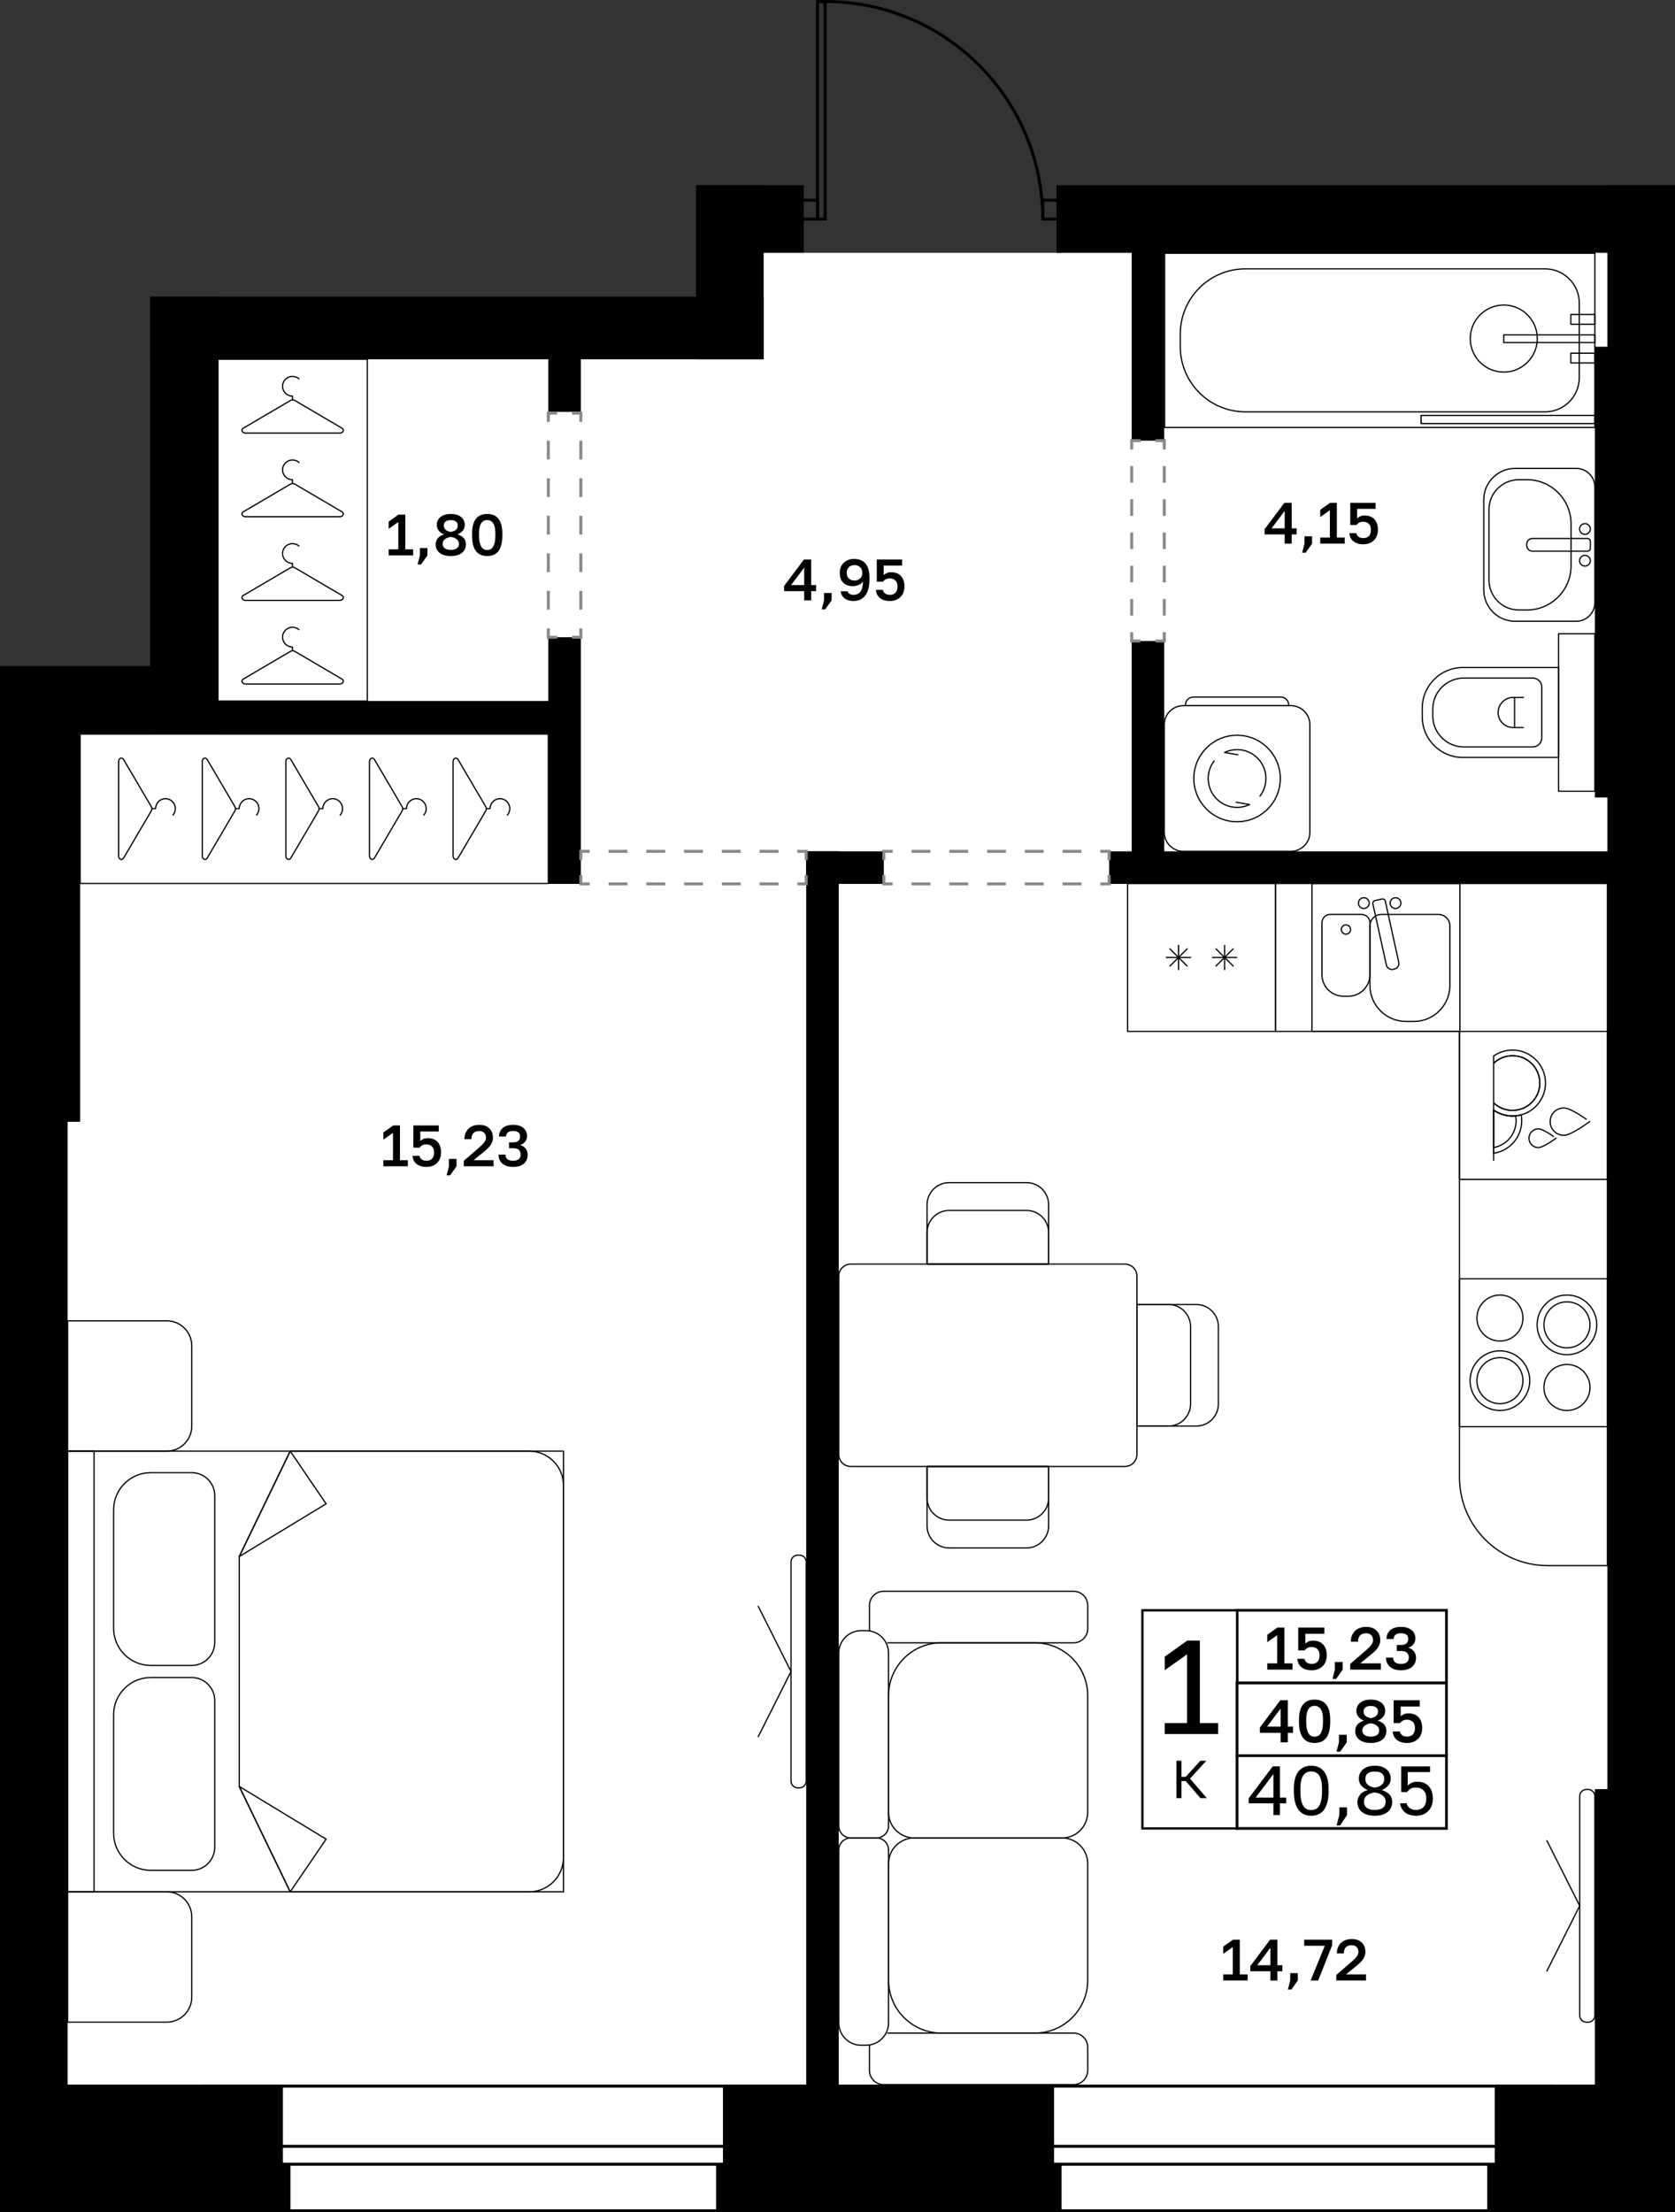
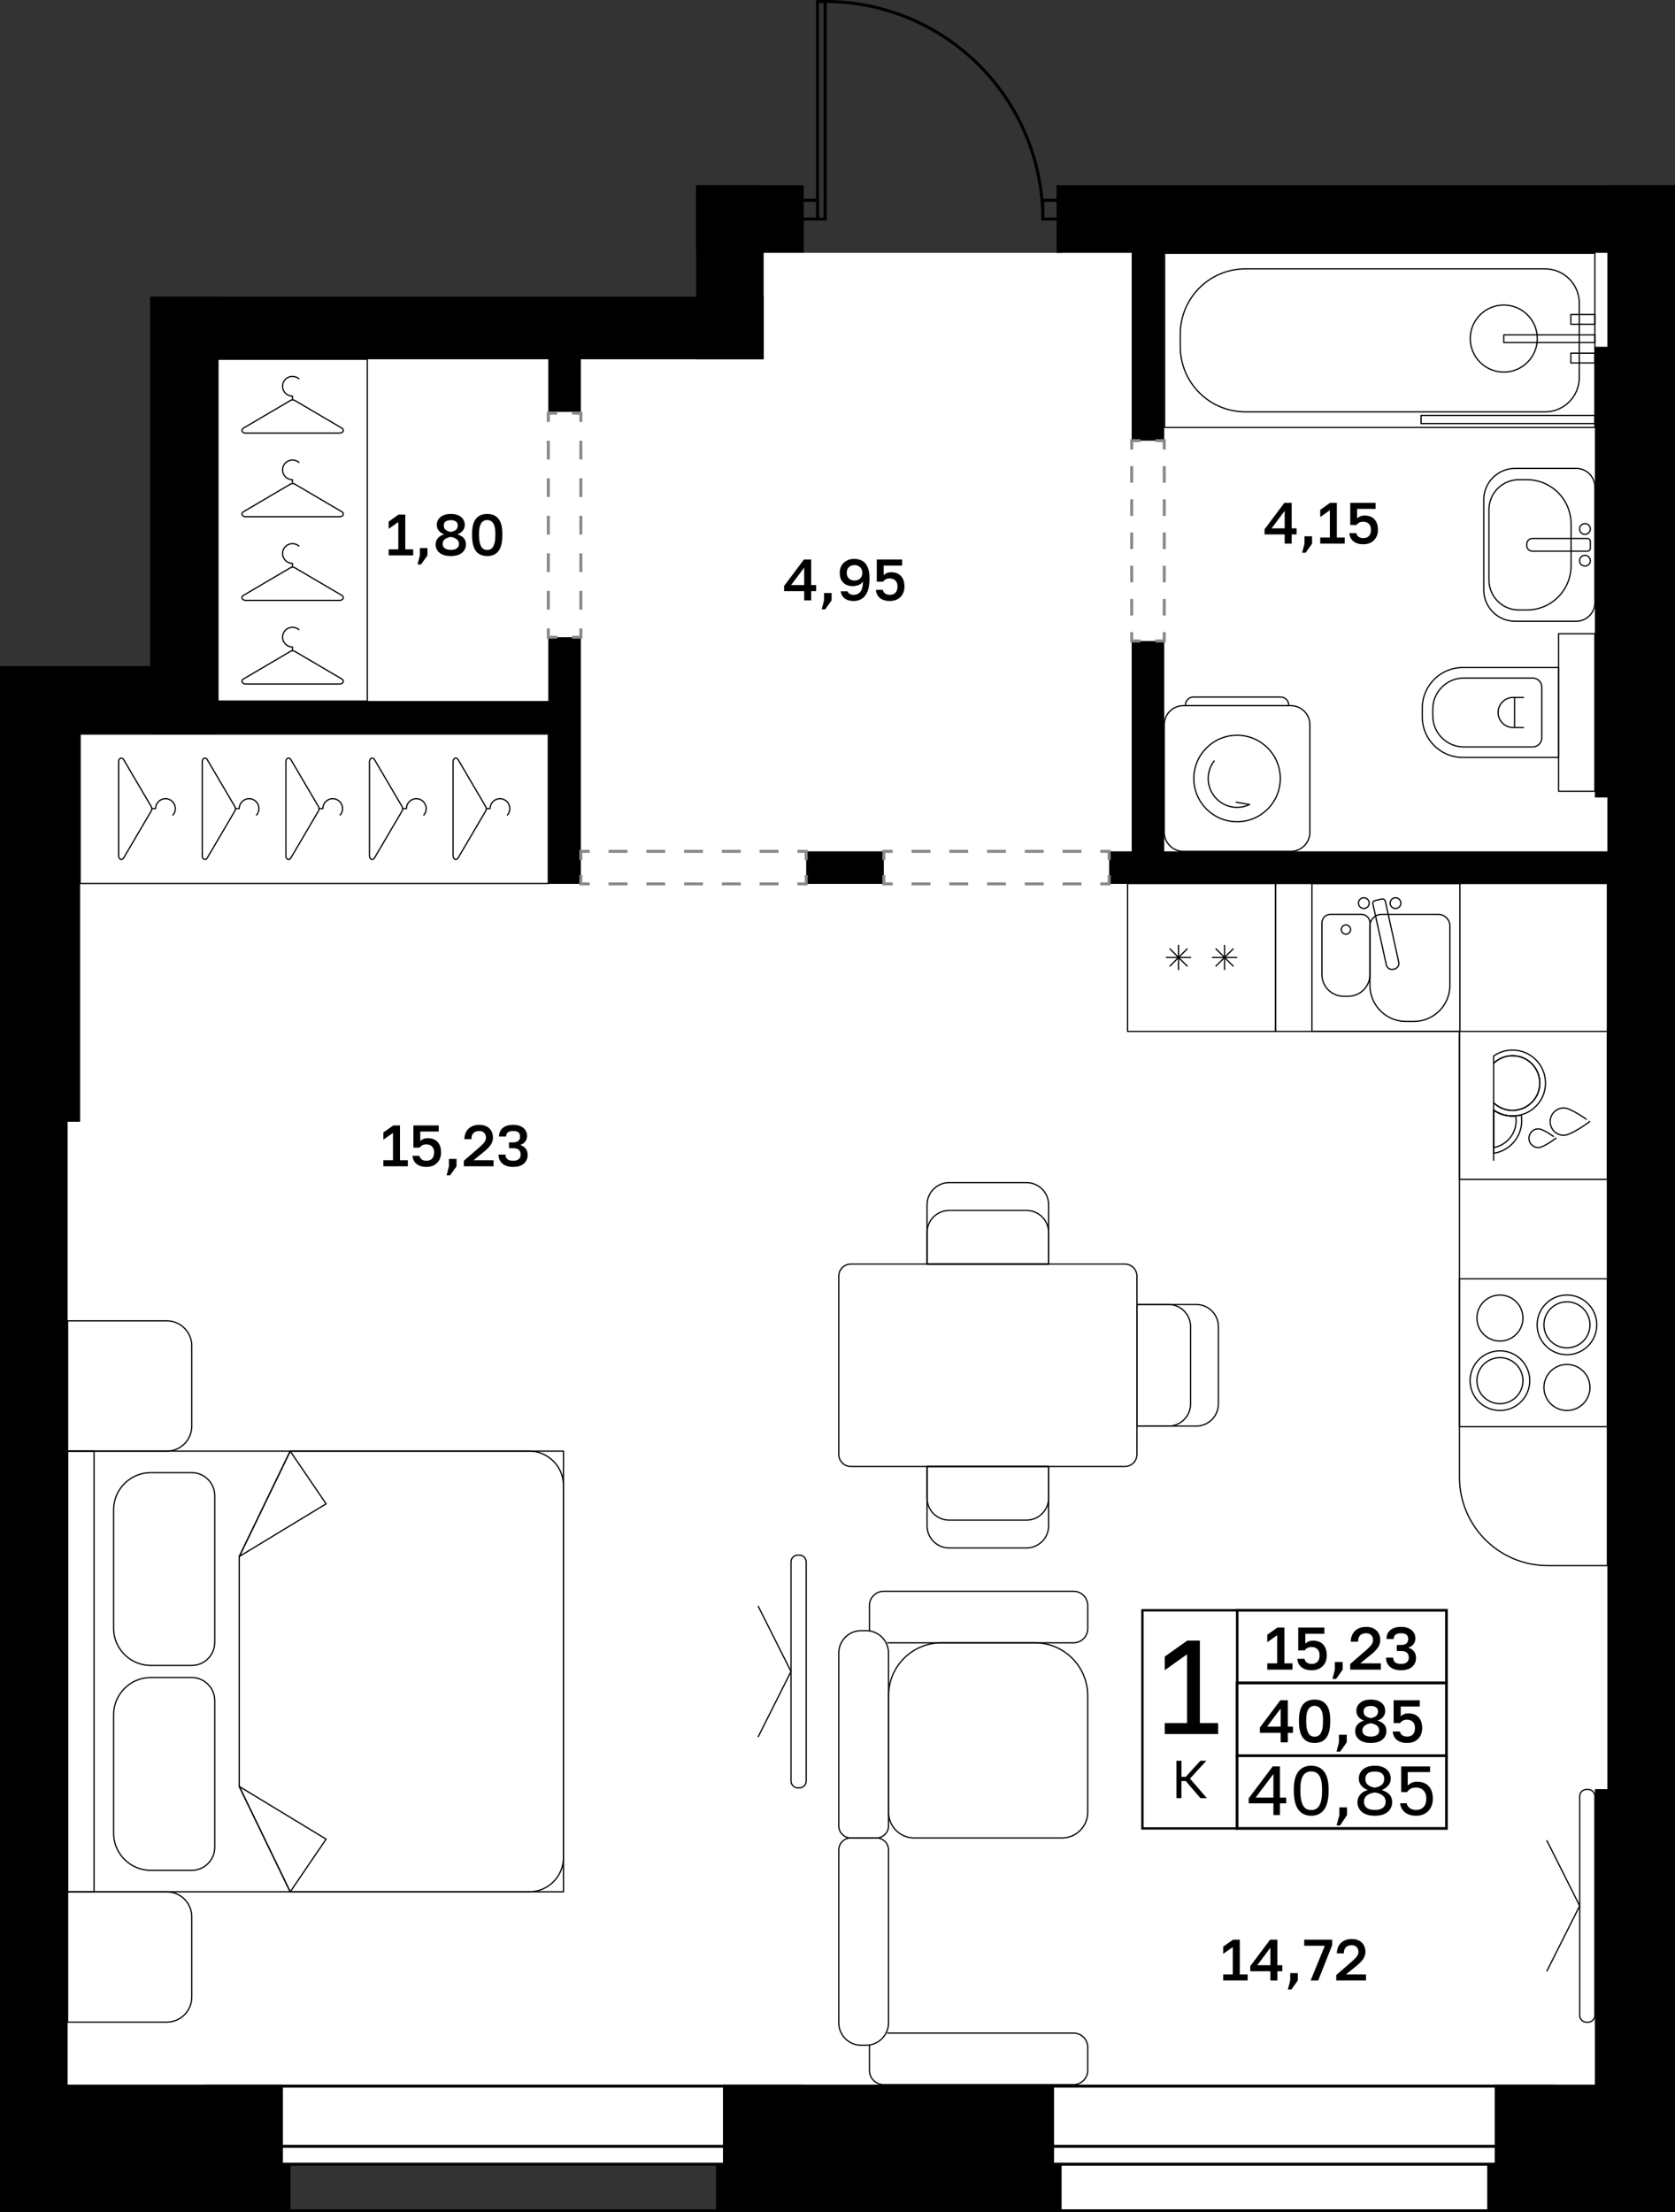
<svg xmlns="http://www.w3.org/2000/svg" version="1.1" x="0px" y="0px" viewBox="0 0 284.457 375.652" enable-background="new 0 0 284.457 375.652" xml:space="preserve">
  <rect x="0" y="0" width="284.457" height="375.652" fill="#333333" stroke="none" />
  <g id="фон">
    <polygon fill="#FFFFFF" points="186.399,37.195 180.284,42.935 136.488,42.935 125.069,39.042 125.069,55.691 32.889,55.691    32.889,117.317 5.74,117.317 5.74,364.385 275.883,364.385 275.883,35.781  " />
  </g>
  <g id="окна">
    <g>
      <g>
        <rect x="162.205" y="354.222" fill="#FFFFFF" width="101.638" height="21.175" />
        <path d="M263.588,354.477v20.665H162.46v-20.665H263.588 M264.098,353.967H161.95v21.685h102.148V353.967L264.098,353.967z" />
      </g>
      <g>
        <rect x="162.205" y="364.444" fill="#FFFFFF" width="101.638" height="3.036" />
        <path d="M263.588,364.699v2.526H162.46v-2.526H263.588 M264.098,364.189H161.95v3.546h102.148V364.189L264.098,364.189z" />
      </g>
    </g>
    <g>
      <g>
-         <rect x="34.646" y="354.222" fill="#FFFFFF" width="101.638" height="21.175" />
        <path d="M136.028,354.477v20.665H34.901v-20.665H136.028 M136.538,353.967H34.391v21.685h102.148V353.967L136.538,353.967z" />
      </g>
      <g>
        <rect x="34.646" y="364.444" fill="#FFFFFF" width="101.638" height="3.036" />
        <path d="M136.028,364.699v2.526H34.901v-2.526H136.028 M136.538,364.189H34.391v3.546h102.148V364.189L136.538,364.189z" />
      </g>
    </g>
  </g>
  <g id="решетка_балкон">
</g>
  <g id="стены">
    <rect x="179.433" y="31.455" width="105.024" height="11.48" />
    <rect x="118.205" y="31.455" width="18.283" height="11.48" />
    <rect x="118.205" y="31.455" width="11.48" height="29.551" />
    <rect x="25.512" y="50.376" width="104.173" height="10.63" />
    <rect x="25.512" y="50.376" width="11.48" height="74.197" />
    <rect y="113.093" width="36.992" height="11.48" />
    <rect x="27.425" y="119.029" width="67.811" height="5.545" />
    <rect y="113.093" width="11.481" height="262.559" />
    <rect x="272.977" y="31.455" width="11.48" height="344.197" />
    <rect x="93.118" y="57.826" width="5.527" height="12.109" />
    <rect x="93.118" y="108.203" width="5.527" height="41.882" />
    <rect x="136.914" y="144.558" width="13.181" height="5.528" />
    <rect x="188.363" y="144.558" width="90.142" height="5.528" />
-     <rect x="136.914" y="144.558" width="5.527" height="213.778" />
    <rect x="270.851" y="58.88" width="8.52" height="76.536" />
    <rect x="192.189" y="108.841" width="5.528" height="37.587" />
    <rect x="192.189" y="40.308" width="5.528" height="34.517" />
    <rect x="270.851" y="303.794" width="6.476" height="53.138" />
    <rect x="252.567" y="367.574" width="23.539" height="8.079" />
    <rect x="253.843" y="353.967" width="22.04" height="16.196" />
    <rect x="121.606" y="367.574" width="58.678" height="8.079" />
    <rect x="122.776" y="353.967" width="56.232" height="19.106" />
    <rect x="8.717" y="367.574" width="40.606" height="8.079" />
    <rect x="9.371" y="353.967" width="38.676" height="17.249" />
    <rect x="7.543" y="122.43" width="6.063" height="68.049" />
  </g>
  <g id="двери">
    <g>
      <g>
        <path fill="none" stroke="#000000" stroke-width="0.51" stroke-miterlimit="10" d="M177.087,37.195     c0-20.409-16.53-36.94-36.939-36.94l-0.001,36.94" />
        <rect x="121.023" y="18.069" transform="matrix(-1.628619e-05 1 -1 -1.628619e-05 158.219 -120.766)" fill="none" stroke="#000000" stroke-width="0.51" stroke-miterlimit="10" width="36.938" height="1.313" />
      </g>
      <rect x="135.638" y="34.002" fill="none" stroke="#000000" stroke-width="0.51" stroke-miterlimit="10" width="3.194" height="3.194" />
      <rect x="177.09" y="34.002" fill="none" stroke="#000000" stroke-width="0.51" stroke-miterlimit="10" width="3.194" height="3.194" />
    </g>
  </g>
  <g id="двери_пунктир">
    <g>
      <g>
        <polyline fill="none" stroke="#898989" stroke-width="0.51" stroke-miterlimit="10" points="188.363,148.585 188.363,150.085      186.863,150.085    " />
        <line fill="none" stroke="#898989" stroke-width="0.51" stroke-miterlimit="10" stroke-dasharray="3.206,3.206" x1="183.656" y1="150.085" x2="153.198" y2="150.085" />
        <polyline fill="none" stroke="#898989" stroke-width="0.51" stroke-miterlimit="10" points="151.595,150.085 150.095,150.085      150.095,148.585    " />
        <polyline fill="none" stroke="#898989" stroke-width="0.51" stroke-miterlimit="10" points="150.095,146.058 150.095,144.558      151.595,144.558    " />
        <line fill="none" stroke="#898989" stroke-width="0.51" stroke-miterlimit="10" stroke-dasharray="3.206,3.206" x1="154.801" y1="144.558" x2="185.26" y2="144.558" />
        <polyline fill="none" stroke="#898989" stroke-width="0.51" stroke-miterlimit="10" points="186.863,144.558 188.363,144.558      188.363,146.058    " />
      </g>
    </g>
    <g>
      <g>
        <polyline fill="none" stroke="#898989" stroke-width="0.51" stroke-miterlimit="10" points="136.914,148.585 136.914,150.085      135.414,150.085    " />
        <line fill="none" stroke="#898989" stroke-width="0.51" stroke-miterlimit="10" stroke-dasharray="3.206,3.206" x1="132.208" y1="150.085" x2="101.749" y2="150.085" />
        <polyline fill="none" stroke="#898989" stroke-width="0.51" stroke-miterlimit="10" points="100.146,150.085 98.646,150.085      98.646,148.585    " />
        <polyline fill="none" stroke="#898989" stroke-width="0.51" stroke-miterlimit="10" points="98.646,146.058 98.646,144.558      100.146,144.558    " />
        <line fill="none" stroke="#898989" stroke-width="0.51" stroke-miterlimit="10" stroke-dasharray="3.206,3.206" x1="103.352" y1="144.558" x2="133.811" y2="144.558" />
        <polyline fill="none" stroke="#898989" stroke-width="0.51" stroke-miterlimit="10" points="135.414,144.558 136.914,144.558      136.914,146.058    " />
      </g>
    </g>
    <g>
      <g>
        <polyline fill="none" stroke="#898989" stroke-width="0.51" stroke-miterlimit="10" points="98.646,106.703 98.646,108.203      97.146,108.203    " />
        <polyline fill="none" stroke="#898989" stroke-width="0.51" stroke-miterlimit="10" points="94.618,108.203 93.118,108.203      93.118,106.703    " />
        <line fill="none" stroke="#898989" stroke-width="0.51" stroke-miterlimit="10" stroke-dasharray="3.187,3.187" x1="93.118" y1="103.516" x2="93.118" y2="73.241" />
        <polyline fill="none" stroke="#898989" stroke-width="0.51" stroke-miterlimit="10" points="93.118,71.648 93.118,70.148      94.618,70.148    " />
        <polyline fill="none" stroke="#898989" stroke-width="0.51" stroke-miterlimit="10" points="97.146,70.148 98.646,70.148      98.646,71.648    " />
        <line fill="none" stroke="#898989" stroke-width="0.51" stroke-miterlimit="10" stroke-dasharray="3.187,3.187" x1="98.646" y1="74.835" x2="98.646" y2="105.11" />
      </g>
    </g>
    <g>
      <g>
        <polyline fill="none" stroke="#898989" stroke-width="0.51" stroke-miterlimit="10" points="197.717,107.341 197.717,108.841      196.217,108.841    " />
        <polyline fill="none" stroke="#898989" stroke-width="0.51" stroke-miterlimit="10" points="193.689,108.841 192.189,108.841      192.189,107.341    " />
        <line fill="none" stroke="#898989" stroke-width="0.51" stroke-miterlimit="10" stroke-dasharray="2.82,2.82" x1="192.189" y1="104.521" x2="192.189" y2="77.735" />
        <polyline fill="none" stroke="#898989" stroke-width="0.51" stroke-miterlimit="10" points="192.189,76.325 192.189,74.825      193.689,74.825    " />
        <polyline fill="none" stroke="#898989" stroke-width="0.51" stroke-miterlimit="10" points="196.217,74.825 197.717,74.825      197.717,76.325    " />
        <line fill="none" stroke="#898989" stroke-width="0.51" stroke-miterlimit="10" stroke-dasharray="2.82,2.82" x1="197.717" y1="79.145" x2="197.717" y2="105.931" />
      </g>
    </g>
  </g>
  <g id="контур">
</g>
  <g id="пунктир">
</g>
  <g id="мебель">
    <g>
      <path fill="none" stroke="#000000" stroke-width="0.21" stroke-linejoin="round" stroke-miterlimit="10" d="M193.079,216.688    v30.275c0,1.134-0.92,2.045-2.045,2.045h-46.547c-1.125,0-2.045-0.911-2.045-2.045v-30.275c0-1.134,0.92-2.045,2.045-2.045h46.547    C192.159,214.642,193.079,215.553,193.079,216.688z" />
      <g>
        <path fill="none" stroke="#000000" stroke-width="0.21" stroke-linejoin="round" stroke-miterlimit="10" d="M178.084,204.569     v10.074h-20.648v-10.074c0-2.072,1.688-3.76,3.76-3.76h13.128C176.405,200.809,178.084,202.497,178.084,204.569z" />
        <path fill="none" stroke="#000000" stroke-width="0.21" stroke-linejoin="round" stroke-miterlimit="10" d="M178.084,209.293     v5.35h-20.648v-5.35c0-2.081,1.688-3.76,3.76-3.76h13.128C176.405,205.533,178.084,207.212,178.084,209.293z" />
      </g>
      <g>
        <path fill="none" stroke="#000000" stroke-width="0.21" stroke-linejoin="round" stroke-miterlimit="10" d="M157.436,259.082     v-10.074h20.648v10.074c0,2.072-1.688,3.76-3.76,3.76h-13.128C159.115,262.842,157.436,261.154,157.436,259.082z" />
        <path fill="none" stroke="#000000" stroke-width="0.21" stroke-linejoin="round" stroke-miterlimit="10" d="M157.436,254.357     v-5.35h20.648v5.35c0,2.081-1.688,3.76-3.76,3.76h-13.128C159.115,258.117,157.436,256.438,157.436,254.357z" />
      </g>
      <g>
        <path fill="none" stroke="#000000" stroke-width="0.21" stroke-linejoin="round" stroke-miterlimit="10" d="M203.152,221.501     h-10.074v20.648h10.074c2.072,0,3.76-1.688,3.76-3.76v-13.128C206.912,223.18,205.224,221.501,203.152,221.501z" />
        <path fill="none" stroke="#000000" stroke-width="0.21" stroke-linejoin="round" stroke-miterlimit="10" d="M198.428,221.501     h-5.35v20.648h5.35c2.081,0,3.76-1.688,3.76-3.76v-13.128C202.188,223.18,200.509,221.501,198.428,221.501z" />
      </g>
    </g>
    <g>
-       <path fill="none" stroke="#000000" stroke-width="0.21" stroke-linejoin="round" stroke-miterlimit="10" d="M155.258,312.083    h25.101c2.408,0,4.361,1.952,4.361,4.361v19.802c0,4.954-4.016,8.971-8.971,8.971h-15.88c-4.954,0-8.971-4.016-8.971-8.971    v-19.802C150.897,314.035,152.849,312.083,155.258,312.083z" />
      <path fill="none" stroke="#000000" stroke-width="0.21" stroke-linejoin="round" stroke-miterlimit="10" d="M148.843,312.083    h-4.348c-1.134,0-2.054,0.92-2.054,2.054v29.331c0,2.107,1.708,3.814,3.814,3.814h0.827c2.107,0,3.814-1.708,3.814-3.814v-29.331    C150.897,313.003,149.977,312.083,148.843,312.083z" />
      <path fill="none" stroke="#000000" stroke-width="0.21" stroke-linejoin="round" stroke-miterlimit="10" d="M147.678,347.278    c-0.018,0.116-0.027,0.232-0.027,0.348v3.93c0,1.331,1.081,2.411,2.411,2.411h32.249c1.331,0,2.411-1.081,2.411-2.411v-3.93    c0-1.331-1.081-2.411-2.411-2.411h-31.624" />
      <path fill="none" stroke="#000000" stroke-width="0.21" stroke-linejoin="round" stroke-miterlimit="10" d="M155.258,312.083    h25.101c2.408,0,4.361-1.952,4.361-4.361V287.92c0-4.954-4.016-8.971-8.971-8.971h-15.88c-4.954,0-8.971,4.016-8.971,8.971v19.802    C150.897,310.131,152.849,312.083,155.258,312.083z" />
      <path fill="none" stroke="#000000" stroke-width="0.21" stroke-linejoin="round" stroke-miterlimit="10" d="M148.843,312.083    h-4.348c-1.134,0-2.054-0.92-2.054-2.054v-29.331c0-2.107,1.708-3.814,3.814-3.814h0.827c2.107,0,3.814,1.708,3.814,3.814v29.331    C150.897,311.163,149.977,312.083,148.843,312.083z" />
      <path fill="none" stroke="#000000" stroke-width="0.21" stroke-linejoin="round" stroke-miterlimit="10" d="M150.688,278.951    h31.624c1.331,0,2.411-1.081,2.411-2.411v-3.93c0-1.331-1.081-2.411-2.411-2.411h-32.249c-1.331,0-2.411,1.081-2.411,2.411v3.93    c0,0.116,0.009,0.232,0.027,0.348" />
    </g>
    <g>
      <rect x="40.679" y="97.574" transform="matrix(-6.840593e-07 1 -1 -6.840593e-07 190.692 83.968)" fill="none" stroke="#000000" stroke-width="0.21" stroke-linejoin="round" stroke-miterlimit="10" width="25.367" height="79.512" />
      <g>
        <g>
          <path fill="none" stroke="#000000" stroke-width="0.21" stroke-linejoin="round" stroke-miterlimit="10" d="M76.947,129.327      l0,16.005c0,0.579,0.567,0.828,0.838,0.367l4.702-8.002c0.127-0.217,0.127-0.517,0-0.734l-4.702-8.002      C77.514,128.499,76.947,128.747,76.947,129.327z" />
          <path fill="none" stroke="#000000" stroke-width="0.21" stroke-linejoin="round" stroke-miterlimit="10" d="M86.122,138.457      c0.282-0.302,0.455-0.708,0.455-1.155c0-0.931-0.75-1.686-1.675-1.686c-0.925,0-1.675,0.755-1.675,1.686h-0.643" />
        </g>
        <g>
          <path fill="none" stroke="#000000" stroke-width="0.21" stroke-linejoin="round" stroke-miterlimit="10" d="M62.747,129.327      l0,16.005c0,0.579,0.567,0.828,0.838,0.367l4.702-8.002c0.127-0.217,0.127-0.517,0-0.734l-4.702-8.002      C63.314,128.499,62.747,128.747,62.747,129.327z" />
          <path fill="none" stroke="#000000" stroke-width="0.21" stroke-linejoin="round" stroke-miterlimit="10" d="M71.922,138.457      c0.282-0.302,0.455-0.708,0.455-1.155c0-0.931-0.75-1.686-1.675-1.686c-0.925,0-1.675,0.755-1.675,1.686h-0.643" />
        </g>
        <g>
          <path fill="none" stroke="#000000" stroke-width="0.21" stroke-linejoin="round" stroke-miterlimit="10" d="M48.547,129.327      l0,16.005c0,0.579,0.567,0.828,0.838,0.367l4.702-8.002c0.127-0.217,0.127-0.517,0-0.734l-4.702-8.002      C49.114,128.499,48.547,128.747,48.547,129.327z" />
          <path fill="none" stroke="#000000" stroke-width="0.21" stroke-linejoin="round" stroke-miterlimit="10" d="M57.722,138.457      c0.282-0.302,0.455-0.708,0.455-1.155c0-0.931-0.75-1.686-1.675-1.686c-0.925,0-1.675,0.755-1.675,1.686h-0.643" />
        </g>
        <g>
          <path fill="none" stroke="#000000" stroke-width="0.21" stroke-linejoin="round" stroke-miterlimit="10" d="M34.347,129.327      l0,16.005c0,0.579,0.567,0.828,0.838,0.367l4.702-8.002c0.127-0.217,0.127-0.517,0-0.734l-4.702-8.002      C34.915,128.499,34.347,128.747,34.347,129.327z" />
          <path fill="none" stroke="#000000" stroke-width="0.21" stroke-linejoin="round" stroke-miterlimit="10" d="M43.522,138.457      c0.282-0.302,0.455-0.708,0.455-1.155c0-0.931-0.75-1.686-1.675-1.686c-0.925,0-1.675,0.755-1.675,1.686h-0.643" />
        </g>
        <g>
          <path fill="none" stroke="#000000" stroke-width="0.21" stroke-linejoin="round" stroke-miterlimit="10" d="M20.148,129.327      l0,16.005c0,0.579,0.567,0.828,0.838,0.367l4.702-8.002c0.127-0.217,0.127-0.517,0-0.734l-4.702-8.002      C20.715,128.499,20.148,128.747,20.148,129.327z" />
          <path fill="none" stroke="#000000" stroke-width="0.21" stroke-linejoin="round" stroke-miterlimit="10" d="M29.322,138.457      c0.282-0.302,0.455-0.708,0.455-1.155c0-0.931-0.75-1.686-1.675-1.686c-0.925,0-1.675,0.755-1.675,1.686h-0.643" />
        </g>
      </g>
    </g>
    <g>
      <rect x="37.015" y="61.005" fill="none" stroke="#000000" stroke-width="0.21" stroke-linejoin="round" stroke-miterlimit="10" width="25.367" height="58.039" />
      <g>
        <g>
          <path fill="none" stroke="#000000" stroke-width="0.21" stroke-linejoin="round" stroke-miterlimit="10" d="M41.695,73.54      l16.005,0c0.579,0,0.828-0.567,0.367-0.838L50.064,68c-0.217-0.127-0.517-0.127-0.734,0l-8.002,4.702      C40.867,72.973,41.115,73.54,41.695,73.54z" />
          <path fill="none" stroke="#000000" stroke-width="0.21" stroke-linejoin="round" stroke-miterlimit="10" d="M50.825,64.365      c-0.302-0.282-0.708-0.455-1.155-0.455c-0.931,0-1.686,0.75-1.686,1.675c0,0.925,0.755,1.675,1.686,1.675v0.643" />
        </g>
        <g>
          <path fill="none" stroke="#000000" stroke-width="0.21" stroke-linejoin="round" stroke-miterlimit="10" d="M41.695,87.74      l16.005,0c0.579,0,0.828-0.567,0.367-0.838L50.064,82.2c-0.217-0.127-0.517-0.127-0.734,0l-8.002,4.702      C40.867,87.173,41.115,87.74,41.695,87.74z" />
          <path fill="none" stroke="#000000" stroke-width="0.21" stroke-linejoin="round" stroke-miterlimit="10" d="M50.825,78.565      c-0.302-0.282-0.708-0.455-1.155-0.455c-0.931,0-1.686,0.75-1.686,1.675c0,0.925,0.755,1.675,1.686,1.675l0,0.643" />
        </g>
        <g>
          <path fill="none" stroke="#000000" stroke-width="0.21" stroke-linejoin="round" stroke-miterlimit="10" d="M41.695,101.94      l16.005,0c0.579,0,0.828-0.567,0.367-0.838L50.064,96.4c-0.217-0.127-0.517-0.127-0.734,0l-8.002,4.702      C40.867,101.373,41.115,101.94,41.695,101.94z" />
          <path fill="none" stroke="#000000" stroke-width="0.21" stroke-linejoin="round" stroke-miterlimit="10" d="M50.825,92.765      c-0.302-0.282-0.708-0.455-1.155-0.455c-0.931,0-1.686,0.75-1.686,1.675s0.755,1.675,1.686,1.675v0.643" />
        </g>
        <g>
          <path fill="none" stroke="#000000" stroke-width="0.21" stroke-linejoin="round" stroke-miterlimit="10" d="M41.695,116.14      l16.005,0c0.579,0,0.828-0.567,0.367-0.838l-8.002-4.702c-0.217-0.127-0.517-0.127-0.734,0l-8.002,4.702      C40.867,115.573,41.115,116.14,41.695,116.14z" />
          <path fill="none" stroke="#000000" stroke-width="0.21" stroke-linejoin="round" stroke-miterlimit="10" d="M50.825,106.965      c-0.302-0.282-0.708-0.455-1.155-0.455c-0.931,0-1.686,0.75-1.686,1.675s0.755,1.675,1.686,1.675v0.643" />
        </g>
      </g>
    </g>
    <g>
      <path fill="none" stroke="#000000" stroke-width="0.21" stroke-linejoin="round" stroke-miterlimit="10" d="M247.856,175.137    h-31.243v-25.121h31.243h25.121v25.121v90.703h-10.121c-8.284,0-15-6.716-15-15V175.137z" />
      <g>
        <rect x="222.804" y="150.016" fill="none" stroke="#000000" stroke-width="0.21" stroke-linejoin="round" stroke-miterlimit="10" width="25.121" height="25.121" />
        <path fill="none" stroke="#000000" stroke-width="0.21" stroke-linejoin="round" stroke-miterlimit="10" d="M240.102,173.441     h-1.329c-3.383,0-6.126-2.743-6.126-6.126v-10.082c0-1.088,0.882-1.969,1.969-1.969h9.642c1.088,0,1.969,0.882,1.969,1.969     v10.082C246.228,170.699,243.486,173.441,240.102,173.441z" />
        <path fill="none" stroke="#000000" stroke-width="0.21" stroke-linejoin="round" stroke-miterlimit="10" d="M228.175,169.164     h0.797c2.03,0,3.676-1.646,3.676-3.676v-8.799c0-0.787-0.638-1.426-1.426-1.426h-5.297c-0.787,0-1.426,0.638-1.426,1.426v8.799     C224.5,167.519,226.145,169.164,228.175,169.164z" />
        <circle fill="none" stroke="#000000" stroke-width="0.21" stroke-linejoin="round" stroke-miterlimit="10" cx="228.574" cy="157.837" r="0.787" />
        <g>
          <circle fill="none" stroke="#000000" stroke-width="0.21" stroke-linejoin="round" stroke-miterlimit="10" cx="236.993" cy="153.348" r="0.913" />
          <circle fill="none" stroke="#000000" stroke-width="0.21" stroke-linejoin="round" stroke-miterlimit="10" cx="231.61" cy="153.348" r="0.913" />
          <path fill="none" stroke="#000000" stroke-width="0.21" stroke-linejoin="round" stroke-miterlimit="10" d="M233.153,153.486      l2.284,10.364c0.116,0.525,0.635,0.856,1.16,0.741l0.206-0.045c0.525-0.116,0.856-0.635,0.741-1.16l-2.284-10.364      c-0.057-0.26-0.315-0.425-0.575-0.367l-1.164,0.257C233.26,152.969,233.096,153.226,233.153,153.486z" />
        </g>
      </g>
      <g>
        <rect x="191.492" y="150.016" transform="matrix(-4.547290e-11 -1 1 -4.547290e-11 41.476 366.63)" fill="none" stroke="#000000" stroke-width="0.21" stroke-linejoin="round" stroke-miterlimit="10" width="25.121" height="25.121" />
        <g>
          <g>
            <line fill="none" stroke="#000000" stroke-width="0.21" stroke-linejoin="round" stroke-miterlimit="10" x1="198.632" y1="164.089" x2="201.656" y2="161.065" />
            <line fill="none" stroke="#000000" stroke-width="0.21" stroke-linejoin="round" stroke-miterlimit="10" x1="198.632" y1="161.065" x2="201.656" y2="164.089" />
            <line fill="none" stroke="#000000" stroke-width="0.21" stroke-linejoin="round" stroke-miterlimit="10" x1="198.006" y1="162.577" x2="202.283" y2="162.577" />
            <line fill="none" stroke="#000000" stroke-width="0.21" stroke-linejoin="round" stroke-miterlimit="10" x1="200.144" y1="160.438" x2="200.144" y2="164.715" />
          </g>
          <g>
            <line fill="none" stroke="#000000" stroke-width="0.21" stroke-linejoin="round" stroke-miterlimit="10" x1="206.449" y1="164.089" x2="209.473" y2="161.065" />
            <line fill="none" stroke="#000000" stroke-width="0.21" stroke-linejoin="round" stroke-miterlimit="10" x1="206.449" y1="161.065" x2="209.473" y2="164.089" />
            <line fill="none" stroke="#000000" stroke-width="0.21" stroke-linejoin="round" stroke-miterlimit="10" x1="205.822" y1="162.577" x2="210.099" y2="162.577" />
            <line fill="none" stroke="#000000" stroke-width="0.21" stroke-linejoin="round" stroke-miterlimit="10" x1="207.961" y1="160.438" x2="207.961" y2="164.715" />
          </g>
        </g>
      </g>
      <g>
        <rect x="247.856" y="217.139" transform="matrix(-1 -4.496637e-11 4.496637e-11 -1 520.833 459.398)" fill="none" stroke="#000000" stroke-width="0.21" stroke-linejoin="round" stroke-miterlimit="10" width="25.121" height="25.121" />
        <g>
          <g>
            <circle fill="none" stroke="#000000" stroke-width="0.21" stroke-linejoin="round" stroke-miterlimit="10" cx="254.725" cy="234.437" r="5.066" />
            <circle fill="none" stroke="#000000" stroke-width="0.21" stroke-linejoin="round" stroke-miterlimit="10" cx="254.725" cy="223.804" r="3.908" />
            <circle fill="none" stroke="#000000" stroke-width="0.21" stroke-linejoin="round" stroke-miterlimit="10" cx="254.725" cy="234.437" r="3.908" />
          </g>
          <g>
            <circle fill="none" stroke="#000000" stroke-width="0.21" stroke-linejoin="round" stroke-miterlimit="10" cx="266.108" cy="224.961" r="5.066" />
            <circle fill="none" stroke="#000000" stroke-width="0.21" stroke-linejoin="round" stroke-miterlimit="10" cx="266.108" cy="235.594" r="3.908" />
            <circle fill="none" stroke="#000000" stroke-width="0.21" stroke-linejoin="round" stroke-miterlimit="10" cx="266.108" cy="224.961" r="3.908" />
          </g>
        </g>
      </g>
      <g>
        <rect x="247.856" y="175.137" transform="matrix(-4.460450e-11 1 -1 -4.460450e-11 448.114 -72.719)" fill="none" stroke="#000000" stroke-width="0.21" stroke-linejoin="round" stroke-miterlimit="10" width="25.121" height="25.121" />
        <g>
          <path fill="none" stroke="#000000" stroke-width="0.21" stroke-linejoin="round" stroke-miterlimit="10" d="M256.863,188.547      c0.089,0,0.179,0,0.259-0.018c0.33-0.009,0.661-0.063,0.965-0.152c1.974-0.536,3.411-2.34,3.411-4.474      c0-2.563-2.072-4.644-4.635-4.644c-1.241,0-2.367,0.491-3.206,1.286v6.716C254.496,188.056,255.621,188.547,256.863,188.547z" />
          <path fill="none" stroke="#000000" stroke-width="0.21" stroke-linejoin="round" stroke-miterlimit="10" d="M253.657,195.825      c2.706-0.393,4.769-2.724,4.769-5.528c0-0.339-0.027-0.679-0.098-1c-0.304,0.098-0.616,0.152-0.938,0.179      c-0.17,0.018-0.348,0.027-0.527,0.027c-1.188,0-2.295-0.375-3.206-1.009V195.825z" />
          <path fill="none" stroke="#000000" stroke-width="0.21" stroke-linejoin="round" stroke-miterlimit="10" d="M256.863,189.502      c0.179,0,0.357-0.009,0.527-0.027c0.322-0.027,0.634-0.08,0.938-0.179c2.385-0.634,4.135-2.813,4.135-5.394      c0-3.09-2.51-5.6-5.6-5.6c-1.188,0-2.295,0.375-3.206,1.009v1.232c0.839-0.795,1.965-1.286,3.206-1.286      c2.563,0,4.635,2.081,4.635,4.644c0,2.134-1.438,3.938-3.411,4.474c-0.304,0.089-0.634,0.143-0.965,0.152      c-0.08,0.018-0.17,0.018-0.259,0.018c-1.241,0-2.367-0.491-3.206-1.286v1.232C254.568,189.127,255.675,189.502,256.863,189.502z      " />
          <path fill="none" stroke="#000000" stroke-width="0.21" stroke-linejoin="round" stroke-miterlimit="10" d="M253.657,194.861      c2.17-0.393,3.813-2.286,3.813-4.564c0-0.286-0.027-0.554-0.08-0.822c-0.17,0.018-0.348,0.027-0.527,0.027      c-1.188,0-2.295-0.375-3.206-1.009V194.861z" />
          <polyline fill="none" stroke="#000000" stroke-width="0.21" stroke-linejoin="round" stroke-miterlimit="10" points="      253.657,197.092 253.657,195.825 253.657,194.861 253.657,188.493     " />
        </g>
        <path fill="none" stroke="#000000" stroke-width="0.21" stroke-linejoin="round" stroke-miterlimit="10" d="M265.579,188.127     c-1.283,0-2.324,1.04-2.324,2.324s1.04,2.324,2.324,2.324c1.283,0,4.383-2.324,4.383-2.324S266.862,188.127,265.579,188.127z" />
        <path fill="none" stroke="#000000" stroke-width="0.21" stroke-linejoin="round" stroke-miterlimit="10" d="M261.248,191.677     c-0.879,0-1.592,0.713-1.592,1.592c0,0.879,0.713,1.592,1.592,1.592c0.879,0,3.003-1.592,3.003-1.592     S262.127,191.677,261.248,191.677z" />
      </g>
    </g>
    <g>
      <rect x="11.481" y="246.403" fill="none" stroke="#000000" stroke-width="0.21" stroke-linejoin="round" stroke-miterlimit="10" width="84.211" height="74.83" />
      <path fill="none" stroke="#000000" stroke-width="0.21" stroke-linejoin="round" stroke-miterlimit="10" d="M89.866,246.403    H49.285l-8.652,17.894v39.041l8.652,17.894h40.582c3.217,0,5.825-2.608,5.825-5.825v-63.179    C95.692,249.011,93.084,246.403,89.866,246.403z" />
      <polygon fill="none" stroke="#000000" stroke-width="0.21" stroke-linejoin="round" stroke-miterlimit="10" points="    49.285,246.403 55.381,255.35 40.632,264.298   " />
      <polygon fill="none" stroke="#000000" stroke-width="0.21" stroke-linejoin="round" stroke-miterlimit="10" points="    49.285,321.233 55.381,312.286 40.632,303.339   " />
      <rect x="11.481" y="246.403" fill="none" stroke="#000000" stroke-width="0.21" stroke-linejoin="round" stroke-miterlimit="10" width="4.492" height="74.83" />
      <g>
        <path fill="none" stroke="#000000" stroke-width="0.21" stroke-linejoin="round" stroke-miterlimit="10" d="M25.614,250.053     h6.933c2.168,0,3.925,1.757,3.925,3.925v24.891c0,2.168-1.757,3.925-3.925,3.925h-6.933c-3.492,0-6.323-2.831-6.323-6.323     v-20.094C19.291,252.884,22.122,250.053,25.614,250.053z" />
        <path fill="none" stroke="#000000" stroke-width="0.21" stroke-linejoin="round" stroke-miterlimit="10" d="M25.614,284.842     h6.933c2.168,0,3.925,1.757,3.925,3.925v24.891c0,2.168-1.757,3.925-3.925,3.925h-6.933c-3.492,0-6.323-2.831-6.323-6.323     v-20.094C19.291,287.673,22.122,284.842,25.614,284.842z" />
      </g>
      <path fill="none" stroke="#000000" stroke-width="0.21" stroke-linejoin="round" stroke-miterlimit="10" d="M28.328,246.403    H11.481v-22.122h16.847c2.34,0,4.236,1.897,4.236,4.236v13.65C32.564,244.507,30.667,246.403,28.328,246.403z" />
-       <path fill="none" stroke="#000000" stroke-width="0.21" stroke-linejoin="round" stroke-miterlimit="10" d="M28.328,343.355    H11.481v-22.122h16.847c2.34,0,4.236,1.897,4.236,4.236v13.65C32.564,341.459,30.667,343.355,28.328,343.355z" />
+       <path fill="none" stroke="#000000" stroke-width="0.21" stroke-linejoin="round" stroke-miterlimit="10" d="M28.328,343.355    H11.481v-22.122h16.847c2.34,0,4.236,1.897,4.236,4.236v13.65C32.564,341.459,30.667,343.355,28.328,343.355" />
    </g>
    <g>
      <g>
        <g>
          <path fill="none" stroke="#000000" stroke-width="0.21" stroke-linejoin="round" stroke-miterlimit="10" d="M269.434,303.847      h0.252c0.643,0,1.164,0.521,1.164,1.164v37.196c0,0.643-0.521,1.164-1.164,1.164h-0.252c-0.643,0-1.164-0.521-1.164-1.164      v-37.196C268.27,304.368,268.791,303.847,269.434,303.847z" />
          <polyline fill="none" stroke="#000000" stroke-width="0.21" stroke-linejoin="round" stroke-miterlimit="10" points="      262.672,312.474 268.27,323.609 262.672,334.744     " />
        </g>
      </g>
    </g>
    <g>
      <g>
        <g>
          <path fill="none" stroke="#000000" stroke-width="0.21" stroke-linejoin="round" stroke-miterlimit="10" d="M135.497,264.056      h0.252c0.643,0,1.164,0.521,1.164,1.164v37.196c0,0.643-0.521,1.164-1.164,1.164h-0.252c-0.643,0-1.164-0.521-1.164-1.164      V265.22C134.333,264.577,134.854,264.056,135.497,264.056z" />
          <polyline fill="none" stroke="#000000" stroke-width="0.21" stroke-linejoin="round" stroke-miterlimit="10" points="      128.735,272.683 134.333,283.818 128.735,294.953     " />
        </g>
      </g>
    </g>
    <g>
      <path fill="none" stroke="#000000" stroke-width="0.21" stroke-linejoin="round" d="M267.681,79.535h-10.375    c-2.942,0-5.326,2.385-5.326,5.326v15.304c0,2.942,2.385,5.326,5.326,5.326h10.375c1.75,0,3.169-1.419,3.169-3.169V82.705    C270.851,80.954,269.432,79.535,267.681,79.535z" />
      <path fill="none" stroke="#000000" stroke-width="0.21" stroke-linejoin="round" d="M257.945,81.453h1.363    c4.138,0,7.493,3.355,7.493,7.493v7.137c0,4.138-3.355,7.493-7.493,7.493h-1.363c-2.806,0-5.081-2.275-5.081-5.081v-11.96    C252.864,83.727,255.139,81.453,257.945,81.453z" />
      <g>
        <circle fill="none" stroke="#000000" stroke-width="0.21" stroke-linejoin="round" stroke-miterlimit="10" cx="269.164" cy="95.205" r="0.913" />
        <circle fill="none" stroke="#000000" stroke-width="0.21" stroke-linejoin="round" stroke-miterlimit="10" cx="269.164" cy="89.822" r="0.913" />
        <path fill="none" stroke="#000000" stroke-width="0.21" stroke-linejoin="round" stroke-miterlimit="10" d="M269.594,91.435     h-9.348c-0.537,0-0.973,0.436-0.973,0.973v0.211c0,0.537,0.436,0.973,0.973,0.973h9.348c0.266,0,0.482-0.216,0.482-0.482v-1.192     C270.077,91.651,269.861,91.435,269.594,91.435z" />
      </g>
    </g>
    <g>
      <path fill="none" stroke="#000000" stroke-width="0.21" stroke-linejoin="round" stroke-miterlimit="10" d="M248.423,128.613    h16.268v-15.267h-16.268c-3.804,0-6.887,3.083-6.887,6.887v1.494C241.536,125.53,244.619,128.613,248.423,128.613z" />
      <path fill="none" stroke="#000000" stroke-width="0.21" stroke-linejoin="round" stroke-miterlimit="10" d="M261.839,125.276    v-8.593c0-0.857-0.694-1.551-1.551-1.551h-11.691c-2.913,0-5.275,2.362-5.275,5.275v1.144c0,2.913,2.362,5.275,5.275,5.275h11.691    C261.145,126.827,261.839,126.132,261.839,125.276z" />
      <g>
        <path fill="none" stroke="#000000" stroke-width="0.21" stroke-linejoin="round" stroke-miterlimit="10" d="M258.795,123.534     h-1.581h-0.241c-1.411,0-2.554-1.143-2.554-2.554c0-0.706,0.286-1.34,0.75-1.804s1.098-0.75,1.804-0.75h0.241h1.581" />
        <line fill="none" stroke="#000000" stroke-width="0.21" stroke-linejoin="round" stroke-miterlimit="10" x1="257.214" y1="123.534" x2="257.214" y2="118.425" />
      </g>
      <rect x="264.691" y="107.608" transform="matrix(-1 -4.547175e-11 4.547175e-11 -1 535.541 241.959)" fill="none" stroke="#000000" stroke-width="0.21" stroke-linejoin="round" stroke-miterlimit="10" width="6.16" height="26.743" />
    </g>
    <g>
      <rect x="219.529" y="21.262" transform="matrix(-4.504238e-11 1 -1 -4.504238e-11 292.112 -176.528)" fill="none" stroke="#000000" stroke-width="0.21" stroke-linejoin="round" stroke-miterlimit="10" width="29.582" height="73.062" />
      <path fill="none" stroke="#000000" stroke-width="0.21" stroke-linejoin="round" stroke-miterlimit="10" d="M262.385,45.653    h-50.878c-6.111,0-11.066,4.954-11.066,11.066v2.147c0,6.111,4.954,11.066,11.066,11.066h50.878c3.211,0,5.815-2.603,5.815-5.815    V51.468C268.199,48.257,265.596,45.653,262.385,45.653z" />
      <rect x="255.398" y="56.474" transform="matrix(-4.722463e-11 1 -1 -4.722463e-11 327.325 -184.859)" fill="none" stroke="#000000" stroke-width="0.21" stroke-linejoin="round" stroke-miterlimit="10" width="1.387" height="29.519" />
      <g>
        <rect x="255.379" y="56.856" transform="matrix(-1 -4.461688e-11 4.461688e-11 -1 526.23 115.026)" fill="none" stroke="#000000" stroke-width="0.21" stroke-linejoin="round" stroke-miterlimit="10" width="15.472" height="1.314" />
        <circle fill="none" stroke="#000000" stroke-width="0.21" stroke-linejoin="round" stroke-miterlimit="10" cx="255.379" cy="57.489" r="5.693" />
        <rect x="266.764" y="53.402" transform="matrix(-1 -4.651047e-11 4.651047e-11 -1 537.615 108.458)" fill="none" stroke="#000000" stroke-width="0.21" stroke-linejoin="round" stroke-miterlimit="10" width="4.087" height="1.654" />
        <rect x="266.764" y="59.97" transform="matrix(-1 -4.651047e-11 4.651047e-11 -1 537.615 121.595)" fill="none" stroke="#000000" stroke-width="0.21" stroke-linejoin="round" stroke-miterlimit="10" width="4.087" height="1.654" />
      </g>
    </g>
    <g>
      <path fill="none" stroke="#000000" stroke-width="0.21" stroke-linejoin="round" stroke-miterlimit="10" d="M222.453,141.318    l0-18.257c0-1.789-1.45-3.239-3.239-3.239l-18.257,0c-1.789,0-3.239,1.45-3.239,3.239l0,18.257c0,1.789,1.45,3.239,3.239,3.239    l18.257,0C221.002,144.558,222.453,143.107,222.453,141.318z" />
      <circle fill="none" stroke="#000000" stroke-width="0.21" stroke-linejoin="round" stroke-miterlimit="10" cx="210.085" cy="132.19" r="7.343" />
      <path fill="none" stroke="#000000" stroke-width="0.21" stroke-linejoin="round" d="M209.862,136.209l2.355,0.398    c-0.645,0.312-1.368,0.487-2.132,0.487c-2.708,0-4.903-2.195-4.903-4.903c0-1.152,0.397-2.211,1.062-3.048" />
-       <path fill="none" stroke="#000000" stroke-width="0.21" stroke-linejoin="round" d="M210.307,128.171l-2.355-0.398    c0.645-0.312,1.368-0.487,2.132-0.487c2.708,0,4.903,2.195,4.903,4.903c0,1.152-0.397,2.211-1.062,3.048" />
      <path fill="none" stroke="#000000" stroke-width="0.21" stroke-linejoin="round" d="M218.848,119.822v-0.133    c0-0.732-0.593-1.325-1.325-1.325l-14.877,0c-0.732,0-1.325,0.593-1.325,1.325v0.133L218.848,119.822z" />
    </g>
  </g>
  <g id="площ_меб">
    <g>
      <path d="M207.726,336.285v-1.029h1.634v-4.644l-1.634,1.158v-1.228l1.673-1.188h1.148v5.9h1.337v1.029H207.726z" />
      <path d="M215.744,336.285v-1.564h-3.415v-0.881l3.366-4.484h1.237v4.336h0.841v1.029h-0.841v1.564H215.744z M213.517,333.691    h2.228v-2.97L213.517,333.691z" />
      <path d="M218.715,337.819l0.396-1.534v-1.247h1.287v1.247l-1.089,1.534H218.715z" />
      <path d="M222.576,336.285l2.415-5.9h-3.504v-1.029h4.752v0.931l-2.376,5.999H222.576z" />
      <path d="M226.932,336.285v-0.931l2.584-2.237c0.283-0.251,0.511-0.467,0.683-0.648s0.297-0.354,0.376-0.515    c0.08-0.162,0.119-0.335,0.119-0.52c0-0.337-0.101-0.61-0.302-0.822c-0.201-0.211-0.48-0.316-0.837-0.316    c-0.422,0-0.751,0.113-0.984,0.341c-0.234,0.229-0.352,0.576-0.352,1.045h-1.188c0-0.488,0.104-0.916,0.312-1.282    c0.207-0.366,0.499-0.649,0.876-0.852c0.376-0.201,0.821-0.302,1.336-0.302c0.502,0,0.926,0.094,1.272,0.282    s0.608,0.447,0.787,0.777c0.178,0.33,0.268,0.706,0.268,1.129c0,0.31-0.066,0.602-0.198,0.876    c-0.132,0.273-0.312,0.534-0.54,0.782c-0.228,0.247-0.493,0.489-0.797,0.728l-1.762,1.436h3.396v1.029H226.932z" />
    </g>
    <g>
      <path d="M65.105,198.035v-1.03h1.634v-4.643l-1.634,1.158v-1.228l1.673-1.188h1.148v5.9h1.337v1.03H65.105z" />
      <path d="M72.432,198.143c-0.41,0-0.761-0.053-1.055-0.158s-0.536-0.247-0.728-0.426c-0.191-0.178-0.335-0.381-0.431-0.608    s-0.15-0.461-0.163-0.698h1.188c0.033,0.237,0.15,0.438,0.352,0.599c0.201,0.162,0.48,0.243,0.837,0.243    c0.402,0,0.718-0.119,0.945-0.356c0.228-0.238,0.341-0.584,0.341-1.04c0-0.343-0.062-0.615-0.188-0.816    c-0.126-0.201-0.287-0.347-0.485-0.436s-0.402-0.134-0.613-0.134c-0.284,0-0.521,0.05-0.708,0.148    c-0.188,0.099-0.339,0.234-0.451,0.406h-1.068v-3.763h4.306v1.03h-3.138v1.613c0.151-0.145,0.33-0.262,0.534-0.352    c0.205-0.089,0.462-0.134,0.772-0.134c0.449,0,0.84,0.093,1.173,0.277c0.334,0.186,0.593,0.457,0.777,0.817    c0.185,0.359,0.277,0.804,0.277,1.331c0,0.502-0.104,0.936-0.312,1.302s-0.497,0.65-0.866,0.852    C73.358,198.043,72.926,198.143,72.432,198.143z" />
      <path d="M75.847,199.569l0.396-1.534v-1.248h1.287v1.248l-1.089,1.534H75.847z" />
      <path d="M78.768,198.035v-0.931l2.584-2.237c0.283-0.251,0.511-0.467,0.683-0.648s0.297-0.354,0.376-0.515    c0.08-0.162,0.119-0.335,0.119-0.521c0-0.336-0.101-0.61-0.302-0.821s-0.48-0.316-0.837-0.316c-0.422,0-0.751,0.113-0.984,0.341    c-0.234,0.228-0.352,0.576-0.352,1.045h-1.188c0-0.488,0.104-0.916,0.312-1.282c0.207-0.366,0.499-0.65,0.876-0.852    c0.376-0.201,0.821-0.302,1.336-0.302c0.502,0,0.926,0.094,1.272,0.282c0.347,0.188,0.608,0.447,0.787,0.777    c0.178,0.33,0.268,0.706,0.268,1.128c0,0.311-0.066,0.603-0.198,0.877c-0.132,0.273-0.312,0.534-0.54,0.781    c-0.228,0.248-0.493,0.49-0.797,0.728l-1.762,1.436h3.396v1.03H78.768z" />
      <path d="M87.133,198.143c-0.535,0-0.985-0.089-1.352-0.267c-0.366-0.179-0.646-0.425-0.837-0.738s-0.286-0.675-0.286-1.084h1.188    c0,0.33,0.104,0.586,0.312,0.768s0.533,0.272,0.976,0.272c0.429,0,0.751-0.091,0.965-0.272c0.215-0.182,0.322-0.438,0.322-0.768    c0-0.336-0.1-0.602-0.297-0.797c-0.198-0.194-0.528-0.292-0.99-0.292h-0.693v-0.99h0.693c0.396,0,0.693-0.084,0.891-0.252    c0.198-0.169,0.297-0.411,0.297-0.728c0-0.317-0.094-0.555-0.282-0.713c-0.188-0.158-0.489-0.237-0.905-0.237    c-0.409,0-0.711,0.082-0.906,0.247c-0.194,0.165-0.292,0.396-0.292,0.693h-1.188c0-0.403,0.091-0.753,0.272-1.05    c0.181-0.297,0.45-0.528,0.807-0.693c0.356-0.164,0.792-0.247,1.307-0.247c0.521,0,0.957,0.084,1.307,0.252    c0.35,0.169,0.615,0.394,0.797,0.674s0.272,0.592,0.272,0.936c0,0.396-0.105,0.728-0.316,0.995    c-0.212,0.267-0.502,0.457-0.872,0.569c0.403,0.118,0.718,0.318,0.946,0.599c0.228,0.28,0.341,0.658,0.341,1.134    c0,0.369-0.094,0.706-0.282,1.01c-0.188,0.304-0.465,0.543-0.831,0.718S87.674,198.143,87.133,198.143z" />
    </g>
    <g>
      <path d="M218.169,92.31v-1.564h-3.415v-0.881l3.366-4.485h1.237v4.337h0.841v1.029h-0.841v1.564H218.169z M215.941,89.717h2.228    v-2.971L215.941,89.717z" />
      <path d="M221.14,93.845l0.396-1.534v-1.248h1.287v1.248l-1.089,1.534H221.14z" />
      <path d="M224.209,92.31v-1.03h1.634v-4.643l-1.634,1.158v-1.228l1.673-1.188h1.148v5.9h1.337v1.03H224.209z" />
      <path d="M231.535,92.419c-0.41,0-0.761-0.053-1.055-0.158s-0.536-0.247-0.728-0.426c-0.191-0.178-0.335-0.381-0.431-0.608    s-0.15-0.461-0.163-0.698h1.188c0.033,0.237,0.15,0.438,0.352,0.599c0.201,0.162,0.48,0.243,0.837,0.243    c0.402,0,0.718-0.119,0.945-0.356c0.228-0.238,0.341-0.584,0.341-1.04c0-0.343-0.062-0.615-0.188-0.816    c-0.126-0.201-0.287-0.347-0.485-0.436s-0.402-0.134-0.613-0.134c-0.284,0-0.521,0.05-0.708,0.148    c-0.188,0.099-0.339,0.234-0.451,0.406h-1.068V85.38h4.306v1.03h-3.138v1.613c0.151-0.145,0.33-0.262,0.534-0.352    c0.205-0.089,0.462-0.134,0.772-0.134c0.449,0,0.84,0.093,1.173,0.277c0.334,0.186,0.593,0.457,0.777,0.817    c0.185,0.359,0.277,0.804,0.277,1.331c0,0.502-0.104,0.936-0.312,1.302s-0.497,0.65-0.866,0.852    C232.462,92.318,232.029,92.419,231.535,92.419z" />
    </g>
    <g>
      <path d="M136.573,101.94v-1.564h-3.415v-0.881l3.366-4.485h1.237v4.337h0.841v1.029h-0.841v1.564H136.573z M134.346,99.347h2.228    v-2.971L134.346,99.347z" />
      <path d="M139.544,103.474l0.396-1.534v-1.248h1.287v1.248l-1.089,1.534H139.544z" />
      <path d="M144.989,102.049c-0.402,0-0.759-0.058-1.069-0.173s-0.564-0.294-0.763-0.535c-0.197-0.24-0.33-0.553-0.396-0.936h1.188    c0.073,0.212,0.195,0.363,0.367,0.456c0.171,0.092,0.396,0.139,0.673,0.139s0.533-0.066,0.768-0.198    c0.233-0.132,0.424-0.363,0.568-0.693c0.146-0.33,0.222-0.792,0.229-1.386c-0.172,0.291-0.421,0.497-0.748,0.619    c-0.326,0.122-0.648,0.183-0.965,0.183c-0.462,0-0.86-0.087-1.193-0.262s-0.589-0.428-0.767-0.758    c-0.179-0.33-0.268-0.726-0.268-1.188v-0.099c0-0.462,0.105-0.866,0.316-1.213s0.5-0.617,0.866-0.812s0.78-0.292,1.243-0.292    c0.554,0,1.025,0.112,1.415,0.337c0.39,0.224,0.688,0.574,0.896,1.049c0.208,0.476,0.312,1.089,0.312,1.842v0.198    c0,0.897-0.119,1.618-0.356,2.163c-0.237,0.544-0.558,0.94-0.96,1.188C145.942,101.926,145.49,102.049,144.989,102.049z     M145.118,98.574c0.396,0,0.714-0.117,0.955-0.352s0.361-0.536,0.361-0.906v-0.099c0-0.362-0.124-0.665-0.371-0.905    c-0.248-0.241-0.562-0.361-0.945-0.361c-0.396,0-0.715,0.117-0.956,0.351c-0.24,0.234-0.361,0.54-0.361,0.916v0.099    c0,0.37,0.121,0.672,0.361,0.906C144.403,98.457,144.722,98.574,145.118,98.574z" />
      <path d="M151.128,102.049c-0.41,0-0.761-0.053-1.055-0.158s-0.536-0.247-0.728-0.426c-0.191-0.178-0.335-0.381-0.431-0.608    s-0.15-0.461-0.163-0.698h1.188c0.033,0.237,0.15,0.438,0.352,0.599c0.201,0.162,0.48,0.243,0.837,0.243    c0.402,0,0.718-0.119,0.945-0.356c0.228-0.238,0.341-0.584,0.341-1.04c0-0.343-0.062-0.615-0.188-0.816    c-0.126-0.201-0.287-0.347-0.485-0.436s-0.402-0.134-0.613-0.134c-0.284,0-0.521,0.05-0.708,0.148    c-0.188,0.099-0.339,0.234-0.451,0.406H148.9V95.01h4.306v1.03h-3.138v1.613c0.151-0.145,0.33-0.262,0.534-0.352    c0.205-0.089,0.462-0.134,0.772-0.134c0.449,0,0.84,0.093,1.173,0.277c0.334,0.186,0.593,0.457,0.777,0.817    c0.185,0.359,0.277,0.804,0.277,1.331c0,0.502-0.104,0.936-0.312,1.302s-0.497,0.65-0.866,0.852    C152.055,101.948,151.622,102.049,151.128,102.049z" />
    </g>
    <g>
      <path d="M66.009,94.308v-1.03h1.634v-4.643l-1.634,1.158v-1.228l1.673-1.188h1.148v5.9h1.337v1.03H66.009z" />
      <path d="M70.909,95.843l0.396-1.534V93.06h1.287v1.248l-1.089,1.534H70.909z" />
      <path d="M76.553,94.417c-0.555,0-1.023-0.084-1.406-0.252c-0.383-0.169-0.673-0.401-0.871-0.698s-0.297-0.637-0.297-1.02    c0-0.396,0.124-0.748,0.371-1.055s0.609-0.526,1.084-0.658c-0.35-0.119-0.646-0.316-0.891-0.594s-0.366-0.614-0.366-1.01    c0-0.356,0.092-0.675,0.276-0.955c0.186-0.281,0.454-0.502,0.808-0.664c0.353-0.161,0.783-0.242,1.292-0.242    c0.515,0,0.948,0.081,1.302,0.242c0.353,0.162,0.62,0.383,0.802,0.664c0.182,0.28,0.272,0.599,0.272,0.955    c0,0.396-0.119,0.729-0.356,1c-0.238,0.271-0.535,0.472-0.892,0.604c0.482,0.152,0.844,0.366,1.084,0.644    c0.241,0.277,0.361,0.634,0.361,1.069c0,0.383-0.099,0.723-0.297,1.02c-0.197,0.297-0.488,0.529-0.871,0.698    C77.575,94.333,77.106,94.417,76.553,94.417z M76.553,93.368c0.316,0,0.577-0.043,0.782-0.129    c0.204-0.086,0.355-0.205,0.455-0.356c0.099-0.151,0.148-0.327,0.148-0.524c0-0.337-0.132-0.605-0.396-0.808    c-0.264-0.201-0.594-0.328-0.989-0.381c-0.396,0.053-0.727,0.18-0.99,0.381c-0.264,0.202-0.396,0.471-0.396,0.808    c0,0.197,0.053,0.373,0.159,0.524c0.105,0.151,0.26,0.271,0.465,0.356C75.994,93.325,76.249,93.368,76.553,93.368z M76.553,90.318    c0.35-0.053,0.635-0.165,0.856-0.336c0.221-0.172,0.331-0.426,0.331-0.763c0-0.297-0.107-0.521-0.321-0.673    c-0.215-0.152-0.504-0.228-0.866-0.228c-0.363,0-0.652,0.074-0.866,0.223c-0.215,0.148-0.322,0.374-0.322,0.678    c0,0.337,0.112,0.591,0.337,0.763C75.926,90.153,76.209,90.266,76.553,90.318z" />
      <path d="M82.739,94.417c-0.362,0-0.701-0.058-1.015-0.173s-0.587-0.307-0.821-0.574s-0.416-0.632-0.545-1.094    s-0.192-1.04-0.192-1.732v-0.198c0-0.641,0.063-1.177,0.192-1.609c0.129-0.432,0.311-0.778,0.545-1.039s0.508-0.447,0.821-0.56    s0.652-0.168,1.015-0.168c0.363,0,0.701,0.056,1.015,0.168s0.588,0.299,0.822,0.56s0.416,0.607,0.544,1.039    c0.129,0.433,0.193,0.969,0.193,1.609v0.198c0,0.692-0.064,1.271-0.193,1.732c-0.128,0.462-0.31,0.826-0.544,1.094    s-0.509,0.459-0.822,0.574S83.103,94.417,82.739,94.417z M82.739,93.388c0.185,0,0.36-0.036,0.525-0.109    c0.164-0.072,0.312-0.202,0.44-0.391s0.23-0.447,0.307-0.777s0.114-0.752,0.114-1.267v-0.198c0-0.62-0.064-1.101-0.193-1.44    s-0.299-0.576-0.51-0.708c-0.212-0.132-0.439-0.198-0.684-0.198s-0.472,0.066-0.683,0.198c-0.212,0.132-0.381,0.368-0.51,0.708    s-0.193,0.82-0.193,1.44v0.198c0,0.515,0.038,0.937,0.114,1.267c0.075,0.33,0.178,0.589,0.307,0.777s0.275,0.318,0.44,0.391    C82.38,93.351,82.555,93.388,82.739,93.388z" />
    </g>
  </g>
  <g id="плаш_меб">
    <g>
      <rect x="210.092" y="273.429" fill="#FFFFFF" stroke="#000000" stroke-width="0.454" stroke-miterlimit="10" width="35.552" height="12.346" />
      <rect x="194.011" y="273.429" transform="matrix(-1 -1.224647e-16 1.224647e-16 -1 404.103 583.898)" fill="#FFFFFF" stroke="#000000" stroke-width="0.393" stroke-miterlimit="10" width="16.081" height="37.039" />
      <g>
        <path d="M197.801,294.443v-1.859h3.787v-11.68l-3.787,2.698v-2.312l3.833-2.722h2.132v14.016h3.106v1.859H197.801z" />
        <path d="M199.785,305.329v-6.35h0.853v2.73h0.726l2.485-2.73h1.017l-2.776,3.029l2.867,3.32h-1.089l-2.504-2.912h-0.726v2.912     H199.785z" />
      </g>
      <g>
        <path d="M215.215,283.5v-1.062h1.684v-4.786l-1.684,1.194v-1.266l1.725-1.225h1.184v6.082h1.378v1.062H215.215z" />
        <path d="M222.767,283.612c-0.422,0-0.784-0.055-1.087-0.163c-0.303-0.109-0.553-0.256-0.75-0.439s-0.346-0.393-0.444-0.627     c-0.099-0.235-0.154-0.475-0.168-0.72h1.225c0.034,0.245,0.154,0.451,0.362,0.617c0.207,0.167,0.495,0.25,0.862,0.25     c0.415,0,0.739-0.122,0.975-0.367c0.234-0.245,0.352-0.603,0.352-1.071c0-0.354-0.064-0.635-0.193-0.842     c-0.13-0.208-0.296-0.357-0.5-0.449s-0.415-0.138-0.633-0.138c-0.293,0-0.536,0.051-0.729,0.152     c-0.194,0.103-0.349,0.242-0.465,0.419h-1.102v-3.878h4.438v1.062h-3.234v1.663c0.156-0.149,0.34-0.271,0.551-0.362     s0.477-0.138,0.796-0.138c0.463,0,0.866,0.096,1.209,0.286c0.344,0.19,0.611,0.471,0.802,0.842s0.285,0.828,0.285,1.372     c0,0.518-0.106,0.965-0.321,1.342c-0.214,0.378-0.512,0.671-0.893,0.878C223.723,283.509,223.276,283.612,222.767,283.612z" />
        <path d="M226.288,285.082l0.408-1.582v-1.286h1.326v1.286l-1.122,1.582H226.288z" />
        <path d="M229.299,283.5v-0.959l2.663-2.307c0.293-0.259,0.527-0.481,0.704-0.669c0.177-0.187,0.307-0.363,0.388-0.53     c0.082-0.167,0.123-0.346,0.123-0.536c0-0.347-0.104-0.629-0.312-0.847c-0.207-0.218-0.495-0.326-0.862-0.326     c-0.436,0-0.773,0.117-1.016,0.352c-0.241,0.234-0.362,0.594-0.362,1.077H229.4c0-0.504,0.107-0.944,0.321-1.322     c0.215-0.377,0.516-0.67,0.903-0.877c0.388-0.208,0.848-0.312,1.378-0.312c0.517,0,0.954,0.097,1.312,0.291     c0.357,0.193,0.628,0.461,0.812,0.801s0.275,0.729,0.275,1.163c0,0.32-0.068,0.621-0.204,0.903     c-0.137,0.282-0.321,0.552-0.557,0.807c-0.234,0.255-0.509,0.505-0.821,0.75l-1.816,1.479h3.5v1.062H229.299z" />
        <path d="M237.923,283.612c-0.552,0-1.016-0.092-1.394-0.275s-0.665-0.438-0.862-0.761s-0.296-0.695-0.296-1.117h1.225     c0,0.34,0.107,0.604,0.321,0.791c0.215,0.188,0.55,0.28,1.006,0.28c0.441,0,0.773-0.093,0.995-0.28     c0.221-0.188,0.331-0.451,0.331-0.791c0-0.347-0.102-0.621-0.306-0.821c-0.204-0.201-0.545-0.302-1.021-0.302h-0.715v-1.021     h0.715c0.408,0,0.714-0.086,0.918-0.26s0.307-0.424,0.307-0.75c0-0.327-0.098-0.571-0.291-0.735     c-0.194-0.163-0.505-0.244-0.934-0.244c-0.422,0-0.733,0.085-0.935,0.255c-0.2,0.17-0.301,0.408-0.301,0.714h-1.225     c0-0.415,0.094-0.775,0.28-1.081c0.188-0.307,0.465-0.545,0.832-0.715s0.816-0.255,1.348-0.255c0.537,0,0.986,0.087,1.347,0.26     c0.36,0.174,0.635,0.405,0.821,0.694c0.188,0.289,0.281,0.61,0.281,0.964c0,0.408-0.109,0.751-0.327,1.026     s-0.517,0.471-0.897,0.587c0.415,0.122,0.739,0.328,0.975,0.617c0.234,0.289,0.352,0.679,0.352,1.168     c0,0.382-0.097,0.729-0.291,1.041c-0.193,0.313-0.479,0.561-0.856,0.74C238.948,283.522,238.48,283.612,237.923,283.612z" />
      </g>
      <rect x="210.092" y="285.776" fill="#FFFFFF" stroke="#000000" stroke-width="0.454" stroke-miterlimit="10" width="35.552" height="12.346" />
      <g>
        <path d="M217.485,295.846v-1.612h-3.521v-0.908l3.47-4.623h1.275v4.47h0.868v1.062h-0.868v1.612H217.485z M215.189,293.172h2.296     v-3.062L215.189,293.172z" />
        <path d="M223.252,295.958c-0.374,0-0.723-0.06-1.046-0.179s-0.605-0.316-0.848-0.592c-0.241-0.275-0.429-0.651-0.561-1.128     c-0.133-0.476-0.199-1.071-0.199-1.786v-0.204c0-0.659,0.066-1.212,0.199-1.658c0.132-0.445,0.319-0.803,0.561-1.071     c0.242-0.269,0.524-0.461,0.848-0.577c0.323-0.115,0.672-0.173,1.046-0.173s0.723,0.058,1.046,0.173     c0.323,0.116,0.605,0.309,0.847,0.577c0.242,0.269,0.429,0.626,0.562,1.071c0.133,0.446,0.199,0.999,0.199,1.658v0.204     c0,0.715-0.066,1.311-0.199,1.786c-0.133,0.477-0.319,0.853-0.562,1.128c-0.241,0.275-0.523,0.473-0.847,0.592     S223.626,295.958,223.252,295.958z M223.252,294.896c0.19,0,0.37-0.037,0.541-0.112c0.17-0.074,0.321-0.209,0.454-0.403     c0.133-0.193,0.238-0.461,0.316-0.801s0.117-0.775,0.117-1.307v-0.204c0-0.639-0.066-1.134-0.199-1.484s-0.308-0.594-0.525-0.729     c-0.218-0.137-0.452-0.204-0.704-0.204s-0.486,0.067-0.704,0.204c-0.218,0.136-0.394,0.379-0.525,0.729     c-0.133,0.351-0.199,0.846-0.199,1.484v0.204c0,0.531,0.039,0.967,0.117,1.307s0.184,0.607,0.316,0.801     c0.133,0.194,0.284,0.329,0.454,0.403C222.881,294.859,223.062,294.896,223.252,294.896z" />
        <path d="M226.978,297.428l0.408-1.582v-1.286h1.326v1.286l-1.122,1.582H226.978z" />
        <path d="M232.795,295.958c-0.572,0-1.055-0.087-1.449-0.261c-0.395-0.173-0.694-0.413-0.898-0.719     c-0.204-0.307-0.306-0.657-0.306-1.052c0-0.408,0.127-0.771,0.382-1.087c0.256-0.316,0.628-0.542,1.118-0.679     c-0.361-0.122-0.667-0.326-0.919-0.612c-0.252-0.285-0.377-0.633-0.377-1.041c0-0.367,0.095-0.695,0.285-0.984     s0.468-0.517,0.832-0.684c0.363-0.167,0.808-0.25,1.332-0.25c0.53,0,0.978,0.083,1.342,0.25c0.363,0.167,0.64,0.395,0.826,0.684     c0.188,0.289,0.281,0.617,0.281,0.984c0,0.408-0.123,0.752-0.368,1.031c-0.244,0.279-0.551,0.486-0.918,0.622     c0.496,0.157,0.869,0.378,1.117,0.664c0.248,0.285,0.373,0.653,0.373,1.102c0,0.395-0.103,0.745-0.307,1.052     c-0.204,0.306-0.503,0.546-0.897,0.719C233.849,295.871,233.366,295.958,232.795,295.958z M232.795,294.876     c0.326,0,0.595-0.044,0.806-0.133c0.211-0.088,0.367-0.211,0.47-0.367c0.102-0.156,0.153-0.337,0.153-0.541     c0-0.347-0.137-0.624-0.408-0.831c-0.272-0.208-0.612-0.339-1.021-0.394c-0.408,0.055-0.749,0.186-1.021,0.394     c-0.272,0.207-0.408,0.484-0.408,0.831c0,0.204,0.054,0.385,0.163,0.541c0.108,0.156,0.269,0.279,0.479,0.367     C232.22,294.832,232.481,294.876,232.795,294.876z M232.795,291.733c0.36-0.055,0.654-0.171,0.883-0.348     c0.228-0.177,0.342-0.438,0.342-0.785c0-0.307-0.111-0.538-0.332-0.694s-0.519-0.234-0.893-0.234     c-0.375,0-0.672,0.076-0.894,0.229c-0.221,0.152-0.331,0.386-0.331,0.699c0,0.347,0.115,0.608,0.347,0.785     S232.44,291.679,232.795,291.733z" />
        <path d="M238.969,295.958c-0.422,0-0.784-0.055-1.087-0.163c-0.303-0.109-0.553-0.256-0.75-0.439s-0.346-0.393-0.444-0.627     c-0.099-0.235-0.154-0.475-0.168-0.72h1.225c0.034,0.245,0.154,0.451,0.362,0.617c0.207,0.167,0.495,0.25,0.862,0.25     c0.415,0,0.739-0.122,0.975-0.367c0.234-0.245,0.352-0.603,0.352-1.071c0-0.354-0.064-0.635-0.193-0.842     c-0.13-0.208-0.296-0.357-0.5-0.449s-0.415-0.138-0.633-0.138c-0.293,0-0.536,0.051-0.729,0.152     c-0.194,0.103-0.349,0.242-0.465,0.419h-1.102v-3.878h4.438v1.062h-3.234v1.663c0.156-0.149,0.34-0.271,0.551-0.362     s0.477-0.138,0.796-0.138c0.463,0,0.866,0.096,1.209,0.286c0.344,0.19,0.611,0.471,0.802,0.842s0.285,0.828,0.285,1.372     c0,0.518-0.106,0.965-0.321,1.342c-0.214,0.378-0.512,0.671-0.893,0.878C239.925,295.854,239.479,295.958,238.969,295.958z" />
      </g>
      <rect x="210.092" y="298.122" fill="#FFFFFF" stroke="#000000" stroke-width="0.454" stroke-miterlimit="10" width="35.552" height="12.346" />
      <g>
        <path d="M216.257,308.195v-1.994h-4.201v-0.85l4.083-5.417h1.228v5.299h1.062v0.968h-1.062v1.994H216.257z M213.235,305.233     h3.021v-4.001L213.235,305.233z" />
        <path d="M222.677,308.313c-0.401,0-0.778-0.069-1.133-0.207c-0.354-0.138-0.669-0.367-0.944-0.69     c-0.275-0.322-0.489-0.757-0.643-1.304s-0.23-1.229-0.23-2.048v-0.235c0-0.764,0.077-1.402,0.23-1.918s0.367-0.927,0.643-1.233     s0.591-0.527,0.944-0.661c0.354-0.134,0.731-0.2,1.133-0.2s0.779,0.066,1.133,0.2c0.354,0.134,0.669,0.354,0.944,0.661     s0.49,0.718,0.644,1.233s0.23,1.154,0.23,1.918v0.235c0,0.818-0.077,1.501-0.23,2.048s-0.368,0.981-0.644,1.304     c-0.275,0.323-0.59,0.553-0.944,0.69C223.456,308.244,223.078,308.313,222.677,308.313z M222.677,307.346     c0.252,0,0.488-0.045,0.708-0.136c0.221-0.091,0.415-0.256,0.585-0.496c0.169-0.239,0.303-0.574,0.401-1.003     c0.098-0.429,0.147-0.978,0.147-1.646v-0.235c0-0.818-0.085-1.448-0.254-1.889c-0.17-0.44-0.394-0.743-0.673-0.909     c-0.279-0.165-0.584-0.247-0.915-0.247c-0.33,0-0.635,0.082-0.914,0.247c-0.279,0.166-0.504,0.469-0.673,0.909     s-0.254,1.07-0.254,1.889v0.235c0,0.669,0.049,1.218,0.147,1.646s0.232,0.764,0.401,1.003c0.169,0.24,0.366,0.405,0.59,0.496     C222.199,307.301,222.434,307.346,222.677,307.346z" />
        <path d="M226.985,309.966l0.472-1.771v-1.298h1.298v1.298l-1.18,1.771H226.985z" />
        <path d="M233.476,308.313c-0.653,0-1.198-0.101-1.635-0.301c-0.437-0.201-0.765-0.477-0.985-0.826     c-0.221-0.351-0.33-0.742-0.33-1.175c0-0.472,0.149-0.895,0.448-1.269c0.299-0.373,0.739-0.639,1.321-0.797     c-0.425-0.142-0.786-0.381-1.085-0.72c-0.3-0.338-0.449-0.747-0.449-1.228c0-0.408,0.104-0.778,0.313-1.109     c0.208-0.33,0.515-0.592,0.92-0.784c0.405-0.193,0.899-0.289,1.481-0.289c0.59,0,1.086,0.096,1.487,0.289     c0.401,0.192,0.706,0.454,0.914,0.784c0.209,0.331,0.312,0.701,0.312,1.109c0,0.473-0.147,0.874-0.442,1.204     s-0.659,0.578-1.092,0.743c0.591,0.197,1.033,0.457,1.328,0.779s0.442,0.751,0.442,1.286c0,0.433-0.11,0.824-0.33,1.175     c-0.221,0.35-0.549,0.625-0.985,0.826C234.674,308.213,234.129,308.313,233.476,308.313z M233.476,307.322     c0.456,0,0.818-0.063,1.086-0.189c0.268-0.125,0.46-0.293,0.578-0.501c0.118-0.209,0.177-0.438,0.177-0.69     c0-0.44-0.173-0.799-0.52-1.074c-0.346-0.275-0.786-0.444-1.321-0.508c-0.535,0.063-0.976,0.229-1.322,0.496     c-0.346,0.268-0.519,0.63-0.519,1.086c0,0.252,0.059,0.481,0.177,0.69c0.118,0.208,0.311,0.376,0.578,0.501     C232.657,307.259,233.02,307.322,233.476,307.322z M233.476,303.533c0.472-0.062,0.857-0.214,1.156-0.454     c0.299-0.239,0.448-0.58,0.448-1.021c0-0.401-0.132-0.71-0.395-0.927c-0.264-0.216-0.667-0.324-1.21-0.324     c-0.551,0-0.956,0.108-1.216,0.324c-0.26,0.217-0.39,0.525-0.39,0.927c0,0.44,0.149,0.781,0.449,1.021     C232.618,303.319,233.004,303.471,233.476,303.533z" />
        <path d="M240.498,308.313c-0.449,0-0.838-0.06-1.169-0.177c-0.33-0.118-0.607-0.279-0.832-0.484     c-0.224-0.204-0.396-0.433-0.513-0.685c-0.118-0.252-0.186-0.511-0.201-0.778h1.109c0.039,0.299,0.198,0.562,0.479,0.79     c0.278,0.229,0.654,0.343,1.127,0.343c0.534,0,0.956-0.167,1.263-0.502c0.307-0.334,0.46-0.801,0.46-1.398     c0-0.456-0.083-0.824-0.248-1.104s-0.38-0.481-0.643-0.607c-0.264-0.126-0.541-0.189-0.832-0.189     c-0.425,0-0.758,0.079-0.998,0.236c-0.239,0.157-0.423,0.339-0.548,0.543h-0.992v-4.366h4.898v0.967h-3.789v2.302     c0.205-0.229,0.44-0.397,0.708-0.508c0.268-0.109,0.567-0.165,0.897-0.165c0.551,0,1.022,0.11,1.416,0.331     c0.394,0.22,0.698,0.545,0.915,0.974c0.216,0.429,0.324,0.958,0.324,1.587c0,0.59-0.12,1.102-0.36,1.534     c-0.239,0.433-0.572,0.768-0.997,1.003C241.548,308.195,241.057,308.313,240.498,308.313z" />
      </g>
    </g>
  </g>
  <g id="РАЗДЕЛ__x28_копия2_x29_">
</g>
</svg>